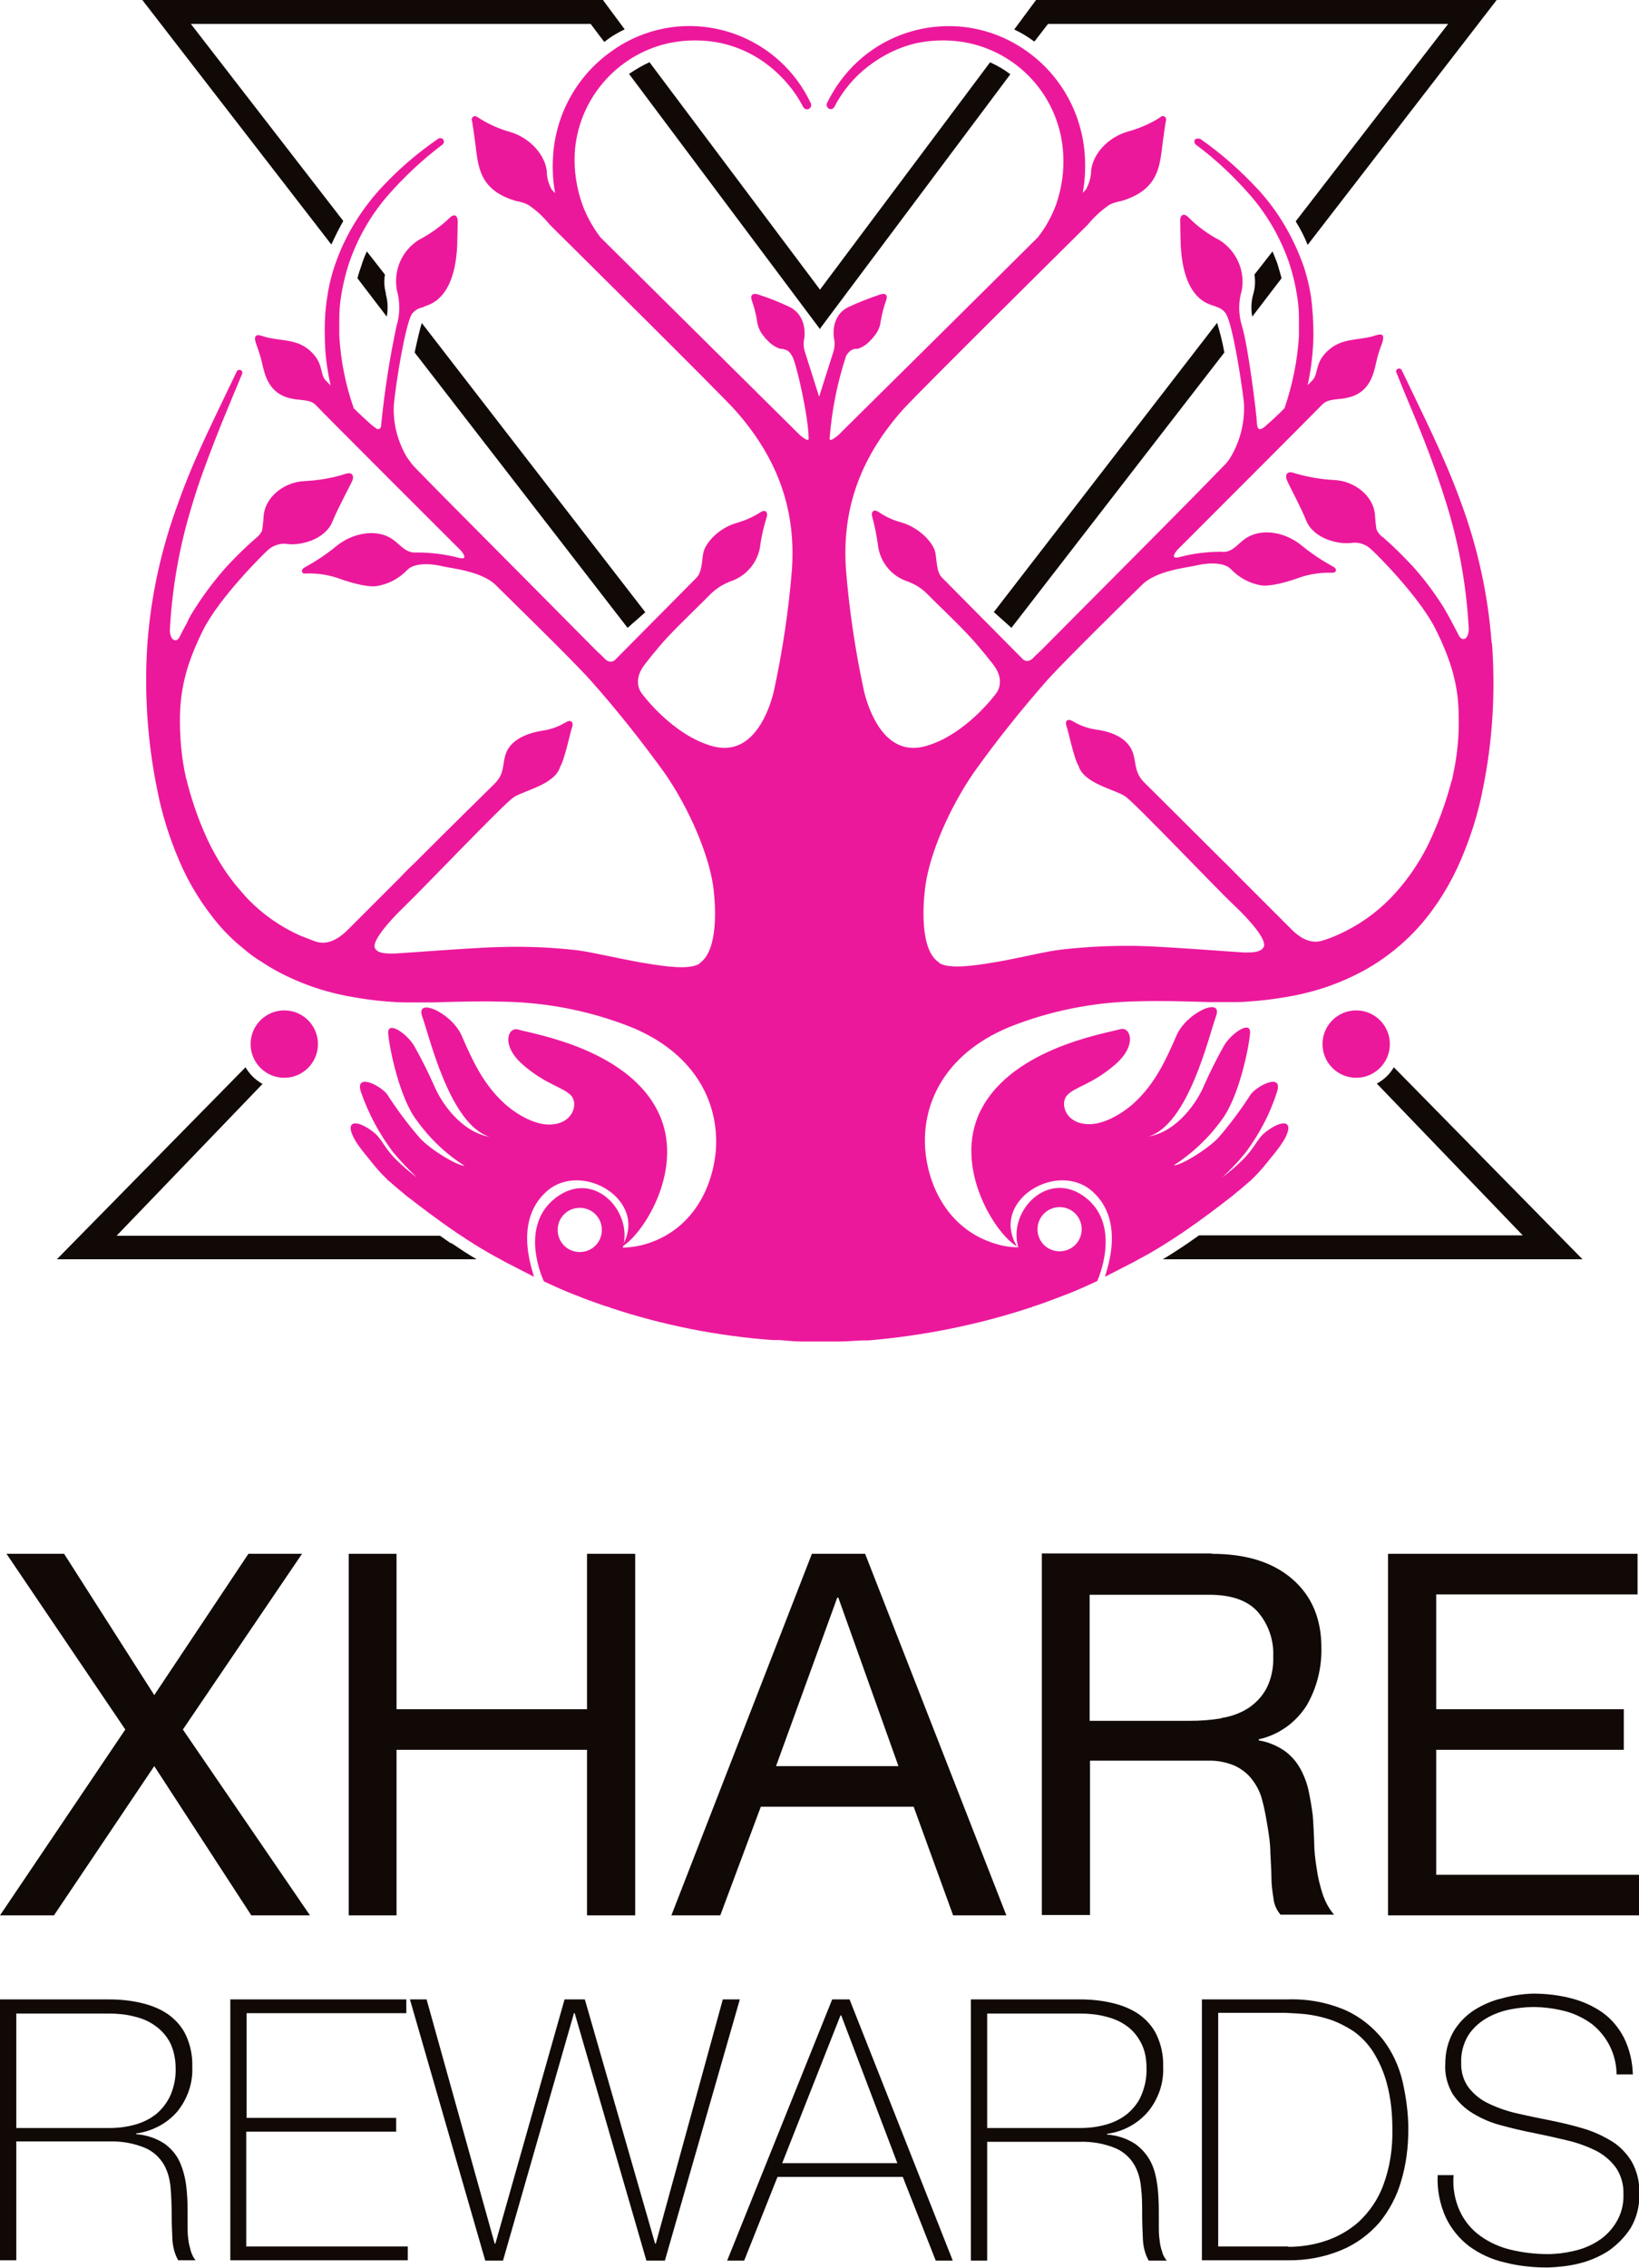
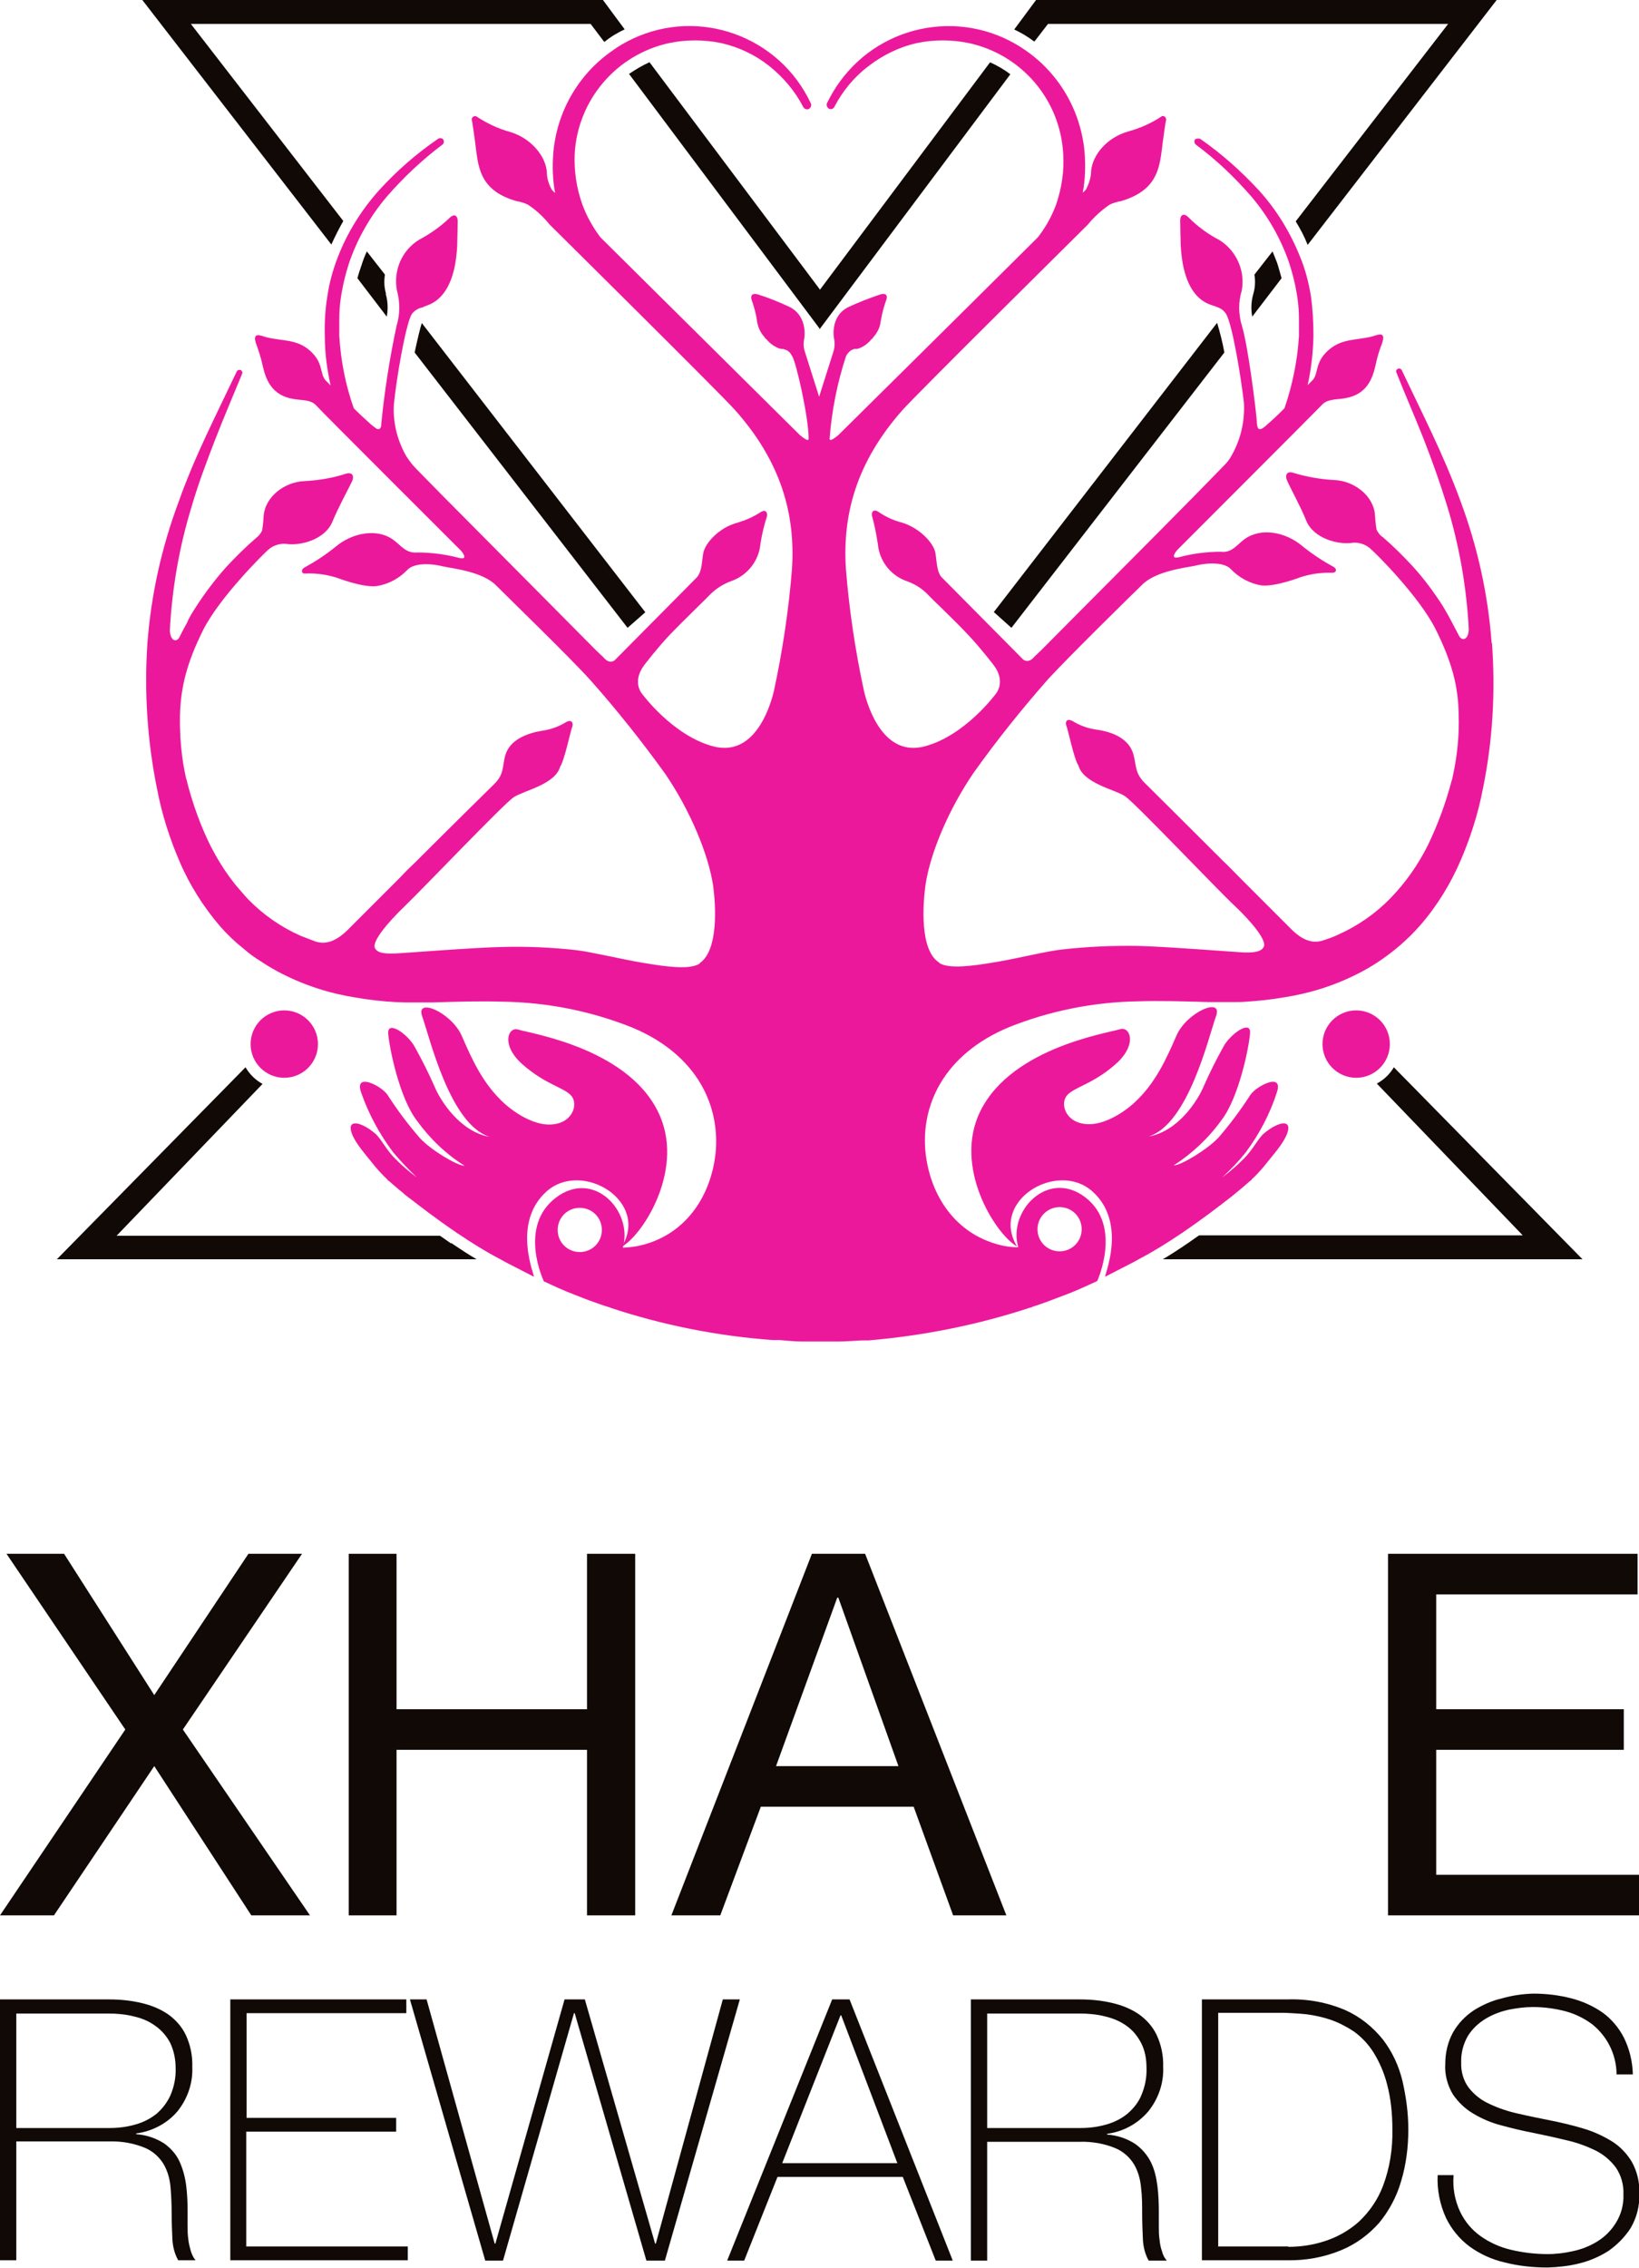
<svg xmlns="http://www.w3.org/2000/svg" id="Layer_1" data-name="Layer 1" viewBox="0 0 45.26 62.6">
  <defs>
    <style>      .cls-1 {        fill: #ec189c;      }      .cls-2 {        fill: #100906;      }    </style>
  </defs>
  <g>
    <path class="cls-2" d="M34.58,8.74l.81-1.06c-.03-.12-.07-.24-.1-.35s-.1-.26-.15-.39l-.5.64c.03.18.02.36-.03.53-.06.21-.07.42-.03.63ZM34.58,8.74l.81-1.06c-.03-.12-.07-.24-.1-.35s-.1-.26-.15-.39l-.5.64c.03.18.02.36-.03.53-.06.21-.07.42-.03.63ZM34.58,8.74l.81-1.06c-.03-.12-.07-.24-.1-.35s-.1-.26-.15-.39l-.5.64c.03.18.02.36-.03.53-.06.21-.07.42-.03.63ZM28,.81c.19.09.38.2.55.33h.02s.37-.48.37-.48h11.05l-4.21,5.45c.13.21.24.42.33.65l5.22-6.76h-12.72l-.6.81ZM22.63,8v1.09l5.27-7.04h0c-.17-.13-.36-.24-.56-.33l-4.7,6.28ZM32.11,34.76h11.59l-5.21-5.3c-.11.19-.28.35-.47.45l4.03,4.19h-8.94l-.2.14-.1.07c-.25.17-.48.32-.7.45ZM27.45,16.9l.48.43,5.88-7.6c-.05-.28-.12-.55-.2-.82l-6.17,7.99ZM34.58,8.74l.81-1.06c-.03-.12-.07-.24-.1-.35s-.1-.26-.15-.39l-.5.64c.03.18.02.36-.03.53-.06.21-.07.42-.03.63Z" />
    <path class="cls-2" d="M10.66,8.11c-.05-.17-.06-.35-.03-.53l-.5-.64c-.06.13-.11.26-.15.39-.04.12-.08.23-.11.35l.81,1.06c.04-.21.03-.43-.03-.63ZM10.66,8.11c-.05-.17-.06-.35-.03-.53l-.5-.64c-.06.13-.11.26-.15.39-.04.12-.08.23-.11.35l.81,1.06c.04-.21.03-.43-.03-.63ZM10.66,8.11c-.05-.17-.06-.35-.03-.53l-.5-.64c-.06.13-.11.26-.15.39-.04.12-.08.23-.11.35l.81,1.06c.04-.21.03-.43-.03-.63ZM16.65,0H3.93l5.22,6.75c.1-.22.21-.44.33-.65L5.27.66h11.04l.37.49h.02c.17-.14.36-.25.55-.34L16.65,0ZM17.93,1.72c-.2.09-.38.2-.56.32h0l5.27,7.04v-1.09l-4.71-6.28ZM12.45,34.32l-.1-.07-.2-.14H3.22l4.03-4.19c-.2-.11-.36-.27-.47-.46l-5.21,5.3h11.59c-.22-.13-.45-.28-.7-.45h0ZM11.65,8.91c-.05.15-.12.45-.2.82l5.88,7.6.49-.43-6.17-7.98ZM10.66,8.11c-.05-.17-.06-.35-.03-.53l-.5-.64c-.06.13-.11.26-.15.39-.04.12-.08.23-.11.35l.81,1.06c.04-.21.03-.43-.03-.63Z" />
    <circle class="cls-1" cx="37.45" cy="28.82" r=".93" />
    <path class="cls-1" d="M28.1,34.43c-.8-1.27,1.09-2.42,2.07-1.54s.3,2.37.35,2.35l.76-.39c.07-.04.13-.07.2-.11.4-.21.78-.45,1.15-.7.01,0,.02-.01.03-.02.56-.38,1.05-.76,1.23-.9h0c.08-.06.17-.13.25-.2.13-.1.26-.22.39-.33,0,0,.02-.01.03-.02s0,0,0-.01c.12-.11.23-.23.34-.36.27-.34.53-.62.64-.9.16-.41-.22-.36-.63-.02-.18.15-.3.45-.59.73-.18.18-.37.34-.57.49.23-.21.45-.44.65-.69.37-.5.67-1.06.86-1.66.19-.56-.56-.18-.73.07-.27.42-.57.82-.89,1.19-.32.33-1.01.75-1.23.76.51-.33.96-.75,1.32-1.25.48-.62.76-2.01.79-2.4s-.56.03-.74.38c-.19.34-.37.7-.53,1.06-.17.42-.72,1.27-1.53,1.41,1.1-.34,1.66-2.77,1.86-3.32s-.81-.11-1.09.53-.58,1.33-1.19,1.88c-.36.32-.86.59-1.26.57-.62-.02-.78-.57-.57-.8s.7-.3,1.33-.85.4-1.06.13-.97c-.41.12-3.16.55-3.93,2.42-.62,1.53.54,3.3,1.11,3.59Z" />
    <path class="cls-1" d="M41.19,17.74c-.1-1.34-.39-2.65-.86-3.91-.23-.63-.49-1.23-.77-1.83s-.57-1.19-.85-1.78c-.02-.04-.07-.06-.11-.04-.04.02-.06.06-.04.1.24.61.51,1.22.75,1.83s.46,1.23.65,1.85c.34,1.11.54,2.26.6,3.42-.02.31-.2.31-.27.17s-.2-.38-.2-.38c-.07-.14-.16-.29-.24-.43-.25-.39-.53-.77-.84-1.11-.26-.28-.53-.55-.82-.8-.08-.05-.14-.13-.18-.22,0,0-.03-.19-.04-.39-.04-.55-.59-.95-1.13-.97-.38-.02-.77-.09-1.13-.2-.15-.05-.24.04-.17.21s.39.75.53,1.11c.2.49.88.68,1.3.61.19-.01.37.06.5.19.11.09,1.33,1.3,1.78,2.21.43.87.62,1.54.63,2.34.02.58-.04,1.17-.17,1.74,0,.04-.02.07-.03.11-.16.61-.38,1.2-.65,1.76-.27.54-.62,1.04-1.04,1.47-.41.42-.9.76-1.44,1-.13.06-.26.11-.39.15-.27.1-.57.04-.92-.32-.32-.32-.79-.79-1.29-1.29l-.12-.12c-.15-.15-.3-.31-.46-.46l-.09-.09c-1.01-1.01-1.98-1.97-2.06-2.05-.29-.28-.24-.51-.32-.79-.12-.45-.59-.63-1.02-.69-.23-.03-.45-.11-.65-.23-.19-.11-.22.04-.18.13s.21.92.33,1.09c.14.5,1.01.66,1.29.85s2.51,2.54,3,3,.91.97.83,1.15-.39.16-.56.16c-.08,0-2.25-.17-2.93-.18-.7-.01-1.4.02-2.09.1-.4.04-1.14.23-1.84.35h-.01c-.63.11-1.23.18-1.5.04-.02,0-.03-.03-.05-.04h0c-.52-.35-.44-1.59-.36-2.15.13-.86.63-2.06,1.32-3.07.64-.9,1.33-1.76,2.06-2.59.56-.61,2.23-2.25,2.61-2.62s1.19-.46,1.43-.51c.49-.12.86-.07,1.01.09.23.24.53.4.85.45.38.04,1.08-.23,1.08-.23.28-.09.57-.13.86-.12.14,0,.14-.11.05-.16-.31-.17-.6-.36-.87-.58-.45-.38-1.13-.52-1.59-.19-.21.15-.35.39-.66.35-.39,0-.78.05-1.15.15-.29.07-.05-.2-.05-.2,0,0,3.83-3.83,4-4.01s.46-.13.69-.19c.62-.13.73-.64.81-1.01.04-.17.09-.33.15-.48.14-.39-.15-.23-.28-.2-.45.11-.82.05-1.19.37-.4.35-.27.66-.45.84,0,0-.05.05-.13.13.1-.45.15-.9.16-1.36,0-.37-.02-.74-.07-1.1-.06-.36-.15-.72-.29-1.06-.27-.68-.65-1.31-1.15-1.86-.49-.53-1.03-1.01-1.62-1.42h0s-.1-.02-.14.02c-.03.04-.02.1.02.14h0c.57.42,1.08.91,1.54,1.44.45.53.8,1.14,1.03,1.8.11.33.19.66.24,1.01.03.2.04.39.04.59v.44c-.04.68-.18,1.36-.4,2-.18.18-.35.34-.48.45-.05.05-.1.09-.16.12-.1.03-.11-.06-.12-.15-.01-.27-.24-2.11-.41-2.68-.1-.32-.11-.66-.01-.99.1-.54-.14-1.09-.61-1.39-.31-.16-.6-.37-.85-.62-.15-.16-.24-.06-.24.07s.01.5.01.5c0,.23.02.46.06.69.19,1.03.73,1.12.85,1.17.03,0,.05.02.08.03.11.03.21.1.27.2.18.32.41,1.76.49,2.44.03.52-.09,1.03-.35,1.48-.05.09-.11.17-.18.24-.07.07-.38.39-.82.84-1.21,1.23-3.41,3.43-4.16,4.19l-.09.09-.18.17c-.18.22-.32.08-.32.08l-2.25-2.27c-.14-.16-.13-.46-.17-.67-.05-.28-.45-.7-.94-.84-.23-.06-.44-.16-.63-.29-.14-.09-.2,0-.18.11.07.25.12.51.16.77.04.46.34.86.77,1.02.23.08.44.2.61.38.1.11.76.73,1.14,1.14.33.35.68.81.68.81.35.46.06.79.06.79,0,0-.84,1.15-1.96,1.45s-1.56-1.02-1.68-1.52c-.24-1.11-.41-2.24-.5-3.37-.1-1.51.29-2.96,1.57-4.4.45-.5,4.93-4.93,5.11-5.11.17-.21.38-.4.6-.55.1-.05.21-.08.32-.1.95-.28,1.05-.86,1.12-1.39.04-.35.11-.8.11-.8.05-.13-.07-.18-.11-.15-.28.19-.6.33-.93.42-.59.17-.98.65-1.02,1.09,0,.18-.06.35-.14.51-.03.03-.06.06-.09.09.07-.37.08-.75.05-1.12-.1-1.12-.68-2.14-1.6-2.79-1.67-1.19-3.98-.8-5.17.86-.13.18-.24.37-.34.57-.03.06,0,.13.05.16,0,0,0,0,0,0,.06.03.13,0,.15-.05,0,0,0,0,0,0,.23-.44.55-.83.95-1.13.39-.3.84-.52,1.32-.63.48-.1.97-.1,1.45,0,1.46.32,2.52,1.57,2.6,3.06.03.47-.04.93-.19,1.38-.12.33-.29.64-.51.92-1.99,1.98-5.51,5.46-5.51,5.46-.03.02-.25.22-.24.09.06-.77.21-1.53.45-2.26.01-.03.03-.05.04-.07.03-.04.06-.07.1-.1.04-.02.08-.04.12-.04h.04s.03,0,.04-.01c0,0,0,0,.01,0,.14-.05.26-.14.35-.25.03-.02.05-.05.07-.08.09-.1.15-.22.18-.35,0-.04.01-.08.02-.12.03-.18.08-.36.14-.53.07-.18-.06-.2-.17-.16-.29.1-.58.21-.86.34-.53.25-.41.87-.41.87.03.12.02.26-.02.38,0,0-.39,1.23-.39,1.23s0,0,0,0h0s-.39-1.23-.39-1.23c-.04-.12-.05-.25-.02-.38,0,0,.11-.61-.41-.87-.28-.13-.57-.25-.86-.34-.11-.04-.24-.02-.18.16.06.17.11.35.14.53,0,.04.01.08.02.12.03.13.09.25.18.35.02.03.04.06.07.08.09.11.22.2.35.25,0,0,0,0,.01,0,.01,0,.03.01.04.01h.04s.08.02.12.04c.04.02.08.06.11.1,0,.02.03.04.04.07.11.18.45,1.68.45,2.26.01.13-.21-.07-.24-.09l-5.51-5.46c-.21-.28-.38-.58-.5-.91-.16-.45-.23-.92-.21-1.39.08-1.49,1.15-2.74,2.6-3.06.48-.1.97-.1,1.45,0,.48.11.93.32,1.32.63.39.31.71.69.94,1.13.03.06.1.08.15.06,0,0,0,0,0,0,.06-.03.09-.1.06-.16,0,0,0,0,0,0-.87-1.85-3.07-2.65-4.92-1.78-.21.1-.4.21-.59.35-.92.65-1.5,1.67-1.6,2.79-.03.38-.02.75.05,1.12-.06-.06-.09-.09-.09-.09-.09-.16-.14-.33-.14-.51-.04-.43-.44-.92-1.02-1.09-.33-.09-.64-.24-.93-.43-.05-.02-.16.02-.11.15,0,0,.07.45.11.8.07.53.16,1.12,1.11,1.39.11.02.22.05.32.1.23.15.43.34.6.55.18.18,4.67,4.62,5.11,5.11,1.28,1.43,1.68,2.89,1.58,4.4-.09,1.13-.26,2.26-.5,3.37-.12.5-.56,1.82-1.68,1.52s-1.96-1.45-1.96-1.45c0,0-.29-.32.06-.79,0,0,.35-.46.68-.81.38-.4,1.04-1.03,1.14-1.14.17-.17.38-.3.61-.38.43-.16.74-.56.78-1.02.04-.26.1-.51.18-.76.02-.11-.04-.2-.18-.11-.2.13-.41.22-.64.29-.5.13-.89.56-.94.84-.04.21-.03.51-.18.67l-2.26,2.28s-.14.14-.32-.08l-.18-.17-.09-.09c-.75-.76-2.95-2.97-4.16-4.19-.44-.45-.75-.76-.82-.84-.07-.08-.12-.16-.18-.24-.26-.45-.39-.96-.35-1.48.07-.68.31-2.11.48-2.44.06-.1.17-.17.28-.2.03,0,.06-.02.08-.03.11-.05.66-.14.85-1.17.04-.23.06-.46.06-.69,0,0,.01-.37.01-.5s-.08-.23-.23-.08c-.25.24-.54.44-.84.6-.47.29-.71.84-.61,1.39.09.32.09.67-.01.99-.19.89-.33,1.79-.42,2.69,0,.09-.02.18-.12.15-.06-.04-.11-.08-.16-.12-.12-.11-.3-.27-.48-.45-.23-.65-.36-1.32-.4-2v-.44c0-.2.01-.39.04-.59.05-.34.13-.68.24-1.01.23-.66.58-1.27,1.03-1.8.46-.53.98-1.02,1.54-1.44.04-.03.05-.09.02-.14-.03-.04-.09-.05-.14-.02,0,0,0,0,0,0h0c-.6.41-1.15.89-1.64,1.43-.49.55-.88,1.18-1.14,1.86-.13.34-.23.7-.28,1.06-.06.36-.08.73-.07,1.1,0,.46.06.91.16,1.36-.08-.08-.12-.13-.13-.13-.18-.19-.05-.49-.45-.84-.36-.31-.73-.25-1.19-.36-.13-.03-.42-.19-.28.2.06.16.11.32.15.48.08.36.19.88.81,1.01.23.06.53.01.69.19s4,4.01,4,4.01c0,0,.24.27-.05.2-.38-.1-.77-.15-1.16-.15-.31.03-.45-.2-.66-.35-.45-.33-1.14-.19-1.59.19-.27.22-.56.41-.87.58-.09.05-.09.18.05.16.29-.01.58.03.86.12,0,0,.7.27,1.08.23.33-.05.63-.21.86-.45.15-.16.53-.21,1.01-.09.24.05,1.06.14,1.43.51s2.06,2.01,2.61,2.62c.73.82,1.42,1.69,2.07,2.59.69,1.01,1.19,2.22,1.32,3.07.08.57.15,1.79-.36,2.15h0s-.03.04-.05.04c-.27.14-.87.07-1.5-.04h-.01c-.69-.12-1.43-.3-1.83-.35-.7-.08-1.39-.11-2.09-.09-.69.01-2.85.18-2.94.18-.18,0-.49.02-.56-.16s.35-.69.83-1.15,2.72-2.81,3-3,1.15-.35,1.29-.85c.12-.18.29-1,.33-1.09s0-.24-.18-.13c-.2.12-.42.2-.65.23-.42.07-.9.25-1.02.69-.08.29-.02.51-.31.79-.08.08-1.06,1.04-2.07,2.05l-.09.09c-.16.15-.31.3-.46.46l-.12.12c-.5.5-.97.97-1.29,1.29-.35.35-.65.42-.92.32-.13-.05-.26-.1-.39-.15-.54-.24-1.03-.58-1.44-1-.06-.06-.11-.12-.17-.19-.1-.11-.2-.23-.29-.35-.22-.29-.41-.6-.58-.93-.28-.56-.49-1.15-.65-1.76,0-.04-.02-.08-.03-.11-.13-.57-.18-1.16-.17-1.74.02-.8.2-1.47.63-2.34.45-.91,1.67-2.11,1.78-2.21.13-.13.32-.2.5-.19.42.07,1.1-.12,1.3-.61.14-.35.46-.94.54-1.11s-.01-.27-.18-.21c-.37.12-.75.18-1.13.2-.54.02-1.09.42-1.13.97-.01.19-.04.39-.04.39-.04.09-.1.16-.18.22-.29.25-.56.52-.82.8-.31.35-.59.72-.84,1.11-.09.14-.18.28-.24.43,0,0-.13.23-.2.38s-.25.14-.27-.17c.06-1.16.26-2.31.6-3.42.18-.62.41-1.23.65-1.85s.5-1.22.75-1.83c.01-.04-.01-.09-.06-.1-.03,0-.07,0-.09.04-.28.59-.57,1.18-.85,1.78s-.54,1.21-.76,1.83c-.47,1.26-.76,2.57-.86,3.91-.09,1.34,0,2.7.27,4.02.13.68.34,1.34.61,1.97.28.66.66,1.26,1.12,1.8.2.23.42.44.66.63.15.13.31.25.48.35l.06.04h0c.17.11.34.21.52.3.65.33,1.34.55,2.06.66.35.06.7.1,1.06.12.08,0,.18.01.27.01h.27c.18,0,.35,0,.51,0,.66-.02,1.3-.04,1.94-.02,1.22.02,2.42.26,3.55.71,1.83.76,2.44,2.19,2.31,3.48-.12,1.07-.7,2.05-1.75,2.44-.26.1-.53.15-.81.16.29-1-.8-2.18-1.85-1.38s-.34,2.29-.33,2.31h0c.28.13.56.26.85.37.18.07.35.14.53.2.14.05.27.1.41.14.02,0,.03.01.05.02,1.45.48,2.96.78,4.48.89h.19c.21.02.43.04.64.04.16,0,.32,0,.49,0h0c.17,0,.33,0,.49,0,.21,0,.43-.02.64-.03h.19c1.52-.13,3.03-.43,4.48-.91.02,0,.04,0,.05-.02.14-.04.27-.09.41-.14.18-.07.35-.13.53-.2.29-.11.57-.24.85-.37h0s.7-1.52-.33-2.31-2.15.38-1.85,1.38c-.28,0-.55-.06-.81-.16-1.04-.39-1.63-1.37-1.75-2.44-.14-1.29.48-2.72,2.31-3.48,1.13-.45,2.33-.69,3.55-.71.63-.02,1.26,0,1.93.02.17,0,.34,0,.51,0h.27c.09,0,.18,0,.27-.01.35-.02.71-.06,1.06-.12.71-.11,1.41-.33,2.05-.66.18-.09.35-.19.52-.3h0c.44-.29.84-.63,1.19-1.03.47-.54.84-1.15,1.12-1.8.27-.63.48-1.29.61-1.97.27-1.32.35-2.68.25-4.02ZM16.01,34.56c-.34,0-.61-.27-.61-.61s.27-.61.61-.61c.34,0,.61.27.61.61h0c0,.34-.27.61-.61.61ZM29.26,33.32c.34,0,.61.27.61.61,0,.34-.27.61-.61.61-.34,0-.61-.27-.61-.61h0c0-.34.28-.61.61-.61h0Z" />
    <circle class="cls-1" cx="7.85" cy="28.82" r=".93" />
    <path class="cls-1" d="M17.16,34.43c.8-1.27-1.09-2.42-2.07-1.54s-.3,2.37-.35,2.35l-.76-.39-.2-.11c-.4-.21-.78-.45-1.15-.7-.01,0-.02-.01-.03-.02-.56-.38-1.05-.76-1.23-.9h0c-.08-.06-.18-.13-.25-.2-.13-.1-.26-.22-.39-.33,0,0-.02-.01-.03-.02s0,0,0-.01c-.12-.11-.23-.23-.34-.36-.27-.34-.53-.62-.64-.9-.16-.41.22-.36.63-.02.18.15.3.45.59.73.18.18.37.34.57.49-.23-.22-.45-.45-.65-.69-.38-.5-.68-1.06-.89-1.66-.19-.56.56-.18.73.07.27.42.57.82.9,1.2.31.33,1.01.75,1.23.76-.52-.33-.96-.75-1.32-1.25-.48-.62-.76-2.01-.79-2.4s.56.03.74.38c.19.34.37.7.53,1.06.17.42.72,1.27,1.53,1.41-1.1-.34-1.66-2.77-1.86-3.32s.81-.11,1.09.53.58,1.33,1.19,1.88c.36.32.86.59,1.26.57.62-.02.78-.57.57-.8s-.7-.3-1.33-.85-.4-1.06-.13-.97c.41.12,3.16.55,3.93,2.42.63,1.53-.52,3.3-1.1,3.59Z" />
  </g>
  <g>
    <path class="cls-2" d="M.18,42.89h1.59l2.49,3.9,2.6-3.9h1.48l-3.29,4.85,3.51,5.13h-1.62l-2.68-4.12-2.77,4.12H0l3.46-5.13L.18,42.89Z" />
    <path class="cls-2" d="M10.95,42.89v4.29h5.26v-4.29h1.33v9.98h-1.33v-4.57h-5.26v4.57h-1.32v-9.98h1.32Z" />
    <path class="cls-2" d="M23.89,42.89l3.9,9.98h-1.47l-1.09-3h-4.22l-1.12,3h-1.35l3.88-9.98h1.47ZM24.81,48.75l-1.66-4.65h-.03l-1.69,4.65h3.38Z" />
-     <path class="cls-2" d="M33.46,42.89c.95,0,1.69.23,2.23.7s.8,1.1.8,1.9c.01.56-.13,1.11-.41,1.59-.3.47-.77.81-1.32.93v.03c.25.04.49.14.7.28.17.12.32.28.43.47.11.19.19.4.24.61.05.23.09.47.12.7.02.24.03.49.04.74,0,.25.03.49.07.74.03.23.09.47.16.69.07.21.17.41.32.58h-1.48c-.1-.12-.17-.26-.19-.42-.03-.2-.06-.39-.06-.59,0-.22-.02-.45-.03-.7,0-.25-.04-.5-.08-.74-.04-.24-.08-.47-.14-.69-.05-.21-.14-.4-.27-.57-.12-.17-.29-.3-.47-.39-.25-.11-.51-.16-.78-.15h-3.24v4.26h-1.33v-9.98h4.69ZM33.74,47.42c.26-.04.51-.13.73-.27.21-.14.38-.32.5-.54.14-.27.2-.58.19-.88.02-.45-.13-.89-.42-1.23-.28-.32-.73-.48-1.35-.48h-3.3v3.48h2.76c.3,0,.59-.02.88-.07Z" />
    <path class="cls-2" d="M45.22,42.89v1.12h-5.56v3.17h5.18v1.12h-5.18v3.45h5.6v1.12h-6.93v-9.98h6.89Z" />
    <path class="cls-2" d="M0,55.19h3.02c.3,0,.6.03.89.1.26.06.51.16.73.31.21.15.38.34.49.57.13.28.19.58.18.88.02.45-.13.88-.41,1.23-.29.34-.7.55-1.14.61v.02c.28.02.55.11.78.26.18.13.33.3.42.5.09.2.15.42.18.65.03.23.04.47.04.7v.41c0,.13,0,.25.02.38.01.11.04.22.07.33.03.09.07.18.13.25h-.48c-.1-.18-.15-.38-.16-.59-.01-.23-.02-.46-.02-.7s-.01-.48-.03-.72c-.02-.23-.08-.45-.19-.64-.12-.2-.3-.36-.51-.45-.31-.13-.65-.19-.99-.18H.45v3.28h-.45v-7.21ZM3.02,58.74c.25,0,.49-.03.73-.1.21-.06.41-.16.58-.3.16-.14.29-.31.38-.51.1-.24.15-.49.14-.75,0-.24-.05-.48-.15-.69-.1-.19-.24-.35-.41-.47-.18-.13-.37-.21-.59-.26-.23-.06-.47-.08-.7-.08H.45v3.16h2.57Z" />
    <path class="cls-2" d="M6.37,55.19h4.85v.38h-4.41v2.89h4.13v.38h-4.14v3.17h4.46v.38h-4.9v-7.21Z" />
    <path class="cls-2" d="M11.33,55.19h.45l1.88,6.74h.02l1.91-6.74h.56l1.94,6.74h.02l1.85-6.74h.47l-2.07,7.21h-.51l-1.98-6.83h-.02l-1.96,6.83h-.49l-2.08-7.21Z" />
    <path class="cls-2" d="M22.97,55.19h.49l2.85,7.21h-.47l-.91-2.31h-3.46l-.92,2.31h-.47l2.9-7.21ZM24.78,59.71l-1.55-4.08h-.02l-1.61,4.08h3.17Z" />
    <path class="cls-2" d="M26.82,55.19h3.01c.3,0,.6.03.89.1.26.06.51.16.73.31.21.15.38.34.49.57.13.28.19.58.18.88.02.45-.13.88-.41,1.23-.29.34-.69.56-1.14.62v.02c.28.02.55.11.78.26.18.13.33.3.43.5.1.2.15.42.18.65.03.23.04.47.04.7v.41c0,.13,0,.25.02.38.01.11.03.22.07.33.02.09.07.18.13.25h-.5c-.1-.18-.15-.38-.16-.59-.01-.23-.02-.46-.02-.7s0-.48-.03-.72c-.02-.23-.08-.45-.19-.64-.12-.2-.3-.36-.51-.45-.31-.13-.65-.19-.99-.18h-2.56v3.28h-.45v-7.21ZM29.83,58.74c.25,0,.49-.03.73-.1.21-.06.41-.16.58-.3.16-.14.3-.31.38-.51.1-.24.15-.49.14-.75,0-.24-.04-.48-.15-.69-.1-.19-.23-.35-.4-.47-.18-.13-.38-.21-.59-.26-.23-.06-.47-.08-.7-.08h-2.56v3.16h2.57Z" />
    <path class="cls-2" d="M33.19,55.19h2.36c.55-.02,1.1.08,1.61.3.4.18.75.46,1.03.81.26.34.44.73.54,1.15.1.44.16.88.16,1.33,0,.48-.06.97-.2,1.43-.12.42-.33.81-.6,1.14-.29.33-.64.59-1.05.76-.48.2-.99.29-1.5.28h-2.35v-7.21ZM35.57,62.02c.34,0,.69-.05,1.02-.16.34-.11.66-.29.93-.53.3-.28.53-.62.67-.99.19-.5.27-1.03.26-1.56,0-.43-.04-.85-.15-1.26-.08-.31-.21-.61-.38-.88-.14-.22-.33-.42-.54-.57-.2-.13-.41-.24-.64-.32-.21-.07-.43-.12-.66-.15-.2-.02-.39-.03-.59-.04h-1.85v6.45h1.94Z" />
    <path class="cls-2" d="M44.64,57.26c0-.28-.07-.56-.2-.81-.12-.23-.28-.42-.48-.58-.22-.16-.46-.28-.72-.35-.3-.08-.61-.12-.91-.12-.22,0-.44.03-.65.07-.23.05-.45.13-.65.25-.2.12-.37.28-.49.47-.13.22-.2.48-.19.74-.01.25.06.5.21.7.15.19.34.34.56.44.25.12.52.21.79.27.3.07.6.13.9.19s.6.13.9.22c.28.08.54.2.79.35.23.14.42.34.56.57.15.27.22.57.21.88.01.33-.07.66-.24.95-.16.25-.37.46-.61.63-.25.16-.53.28-.82.35-.28.07-.57.1-.86.11-.4,0-.8-.04-1.19-.14-.35-.08-.68-.23-.97-.44-.28-.21-.5-.48-.65-.79-.17-.37-.25-.78-.23-1.18h.44c-.03.34.03.69.18,1.01.13.27.32.5.56.67.25.18.54.31.84.38.33.08.68.12,1.02.12.23,0,.47-.03.69-.08.24-.05.47-.14.68-.27.21-.13.38-.3.51-.51.15-.24.22-.51.21-.79.01-.26-.06-.52-.21-.74-.15-.2-.34-.36-.56-.47-.25-.12-.52-.22-.79-.28-.29-.07-.6-.14-.9-.2-.31-.06-.61-.13-.9-.21-.28-.07-.54-.18-.79-.33-.22-.13-.41-.31-.56-.53-.15-.25-.23-.55-.21-.84,0-.31.07-.61.22-.88.14-.24.33-.44.57-.6.24-.15.51-.27.78-.33.28-.08.56-.12.85-.13.36,0,.71.04,1.06.13.31.08.6.21.86.39.25.18.45.42.59.69.16.32.24.67.25,1.02h-.44Z" />
  </g>
</svg>